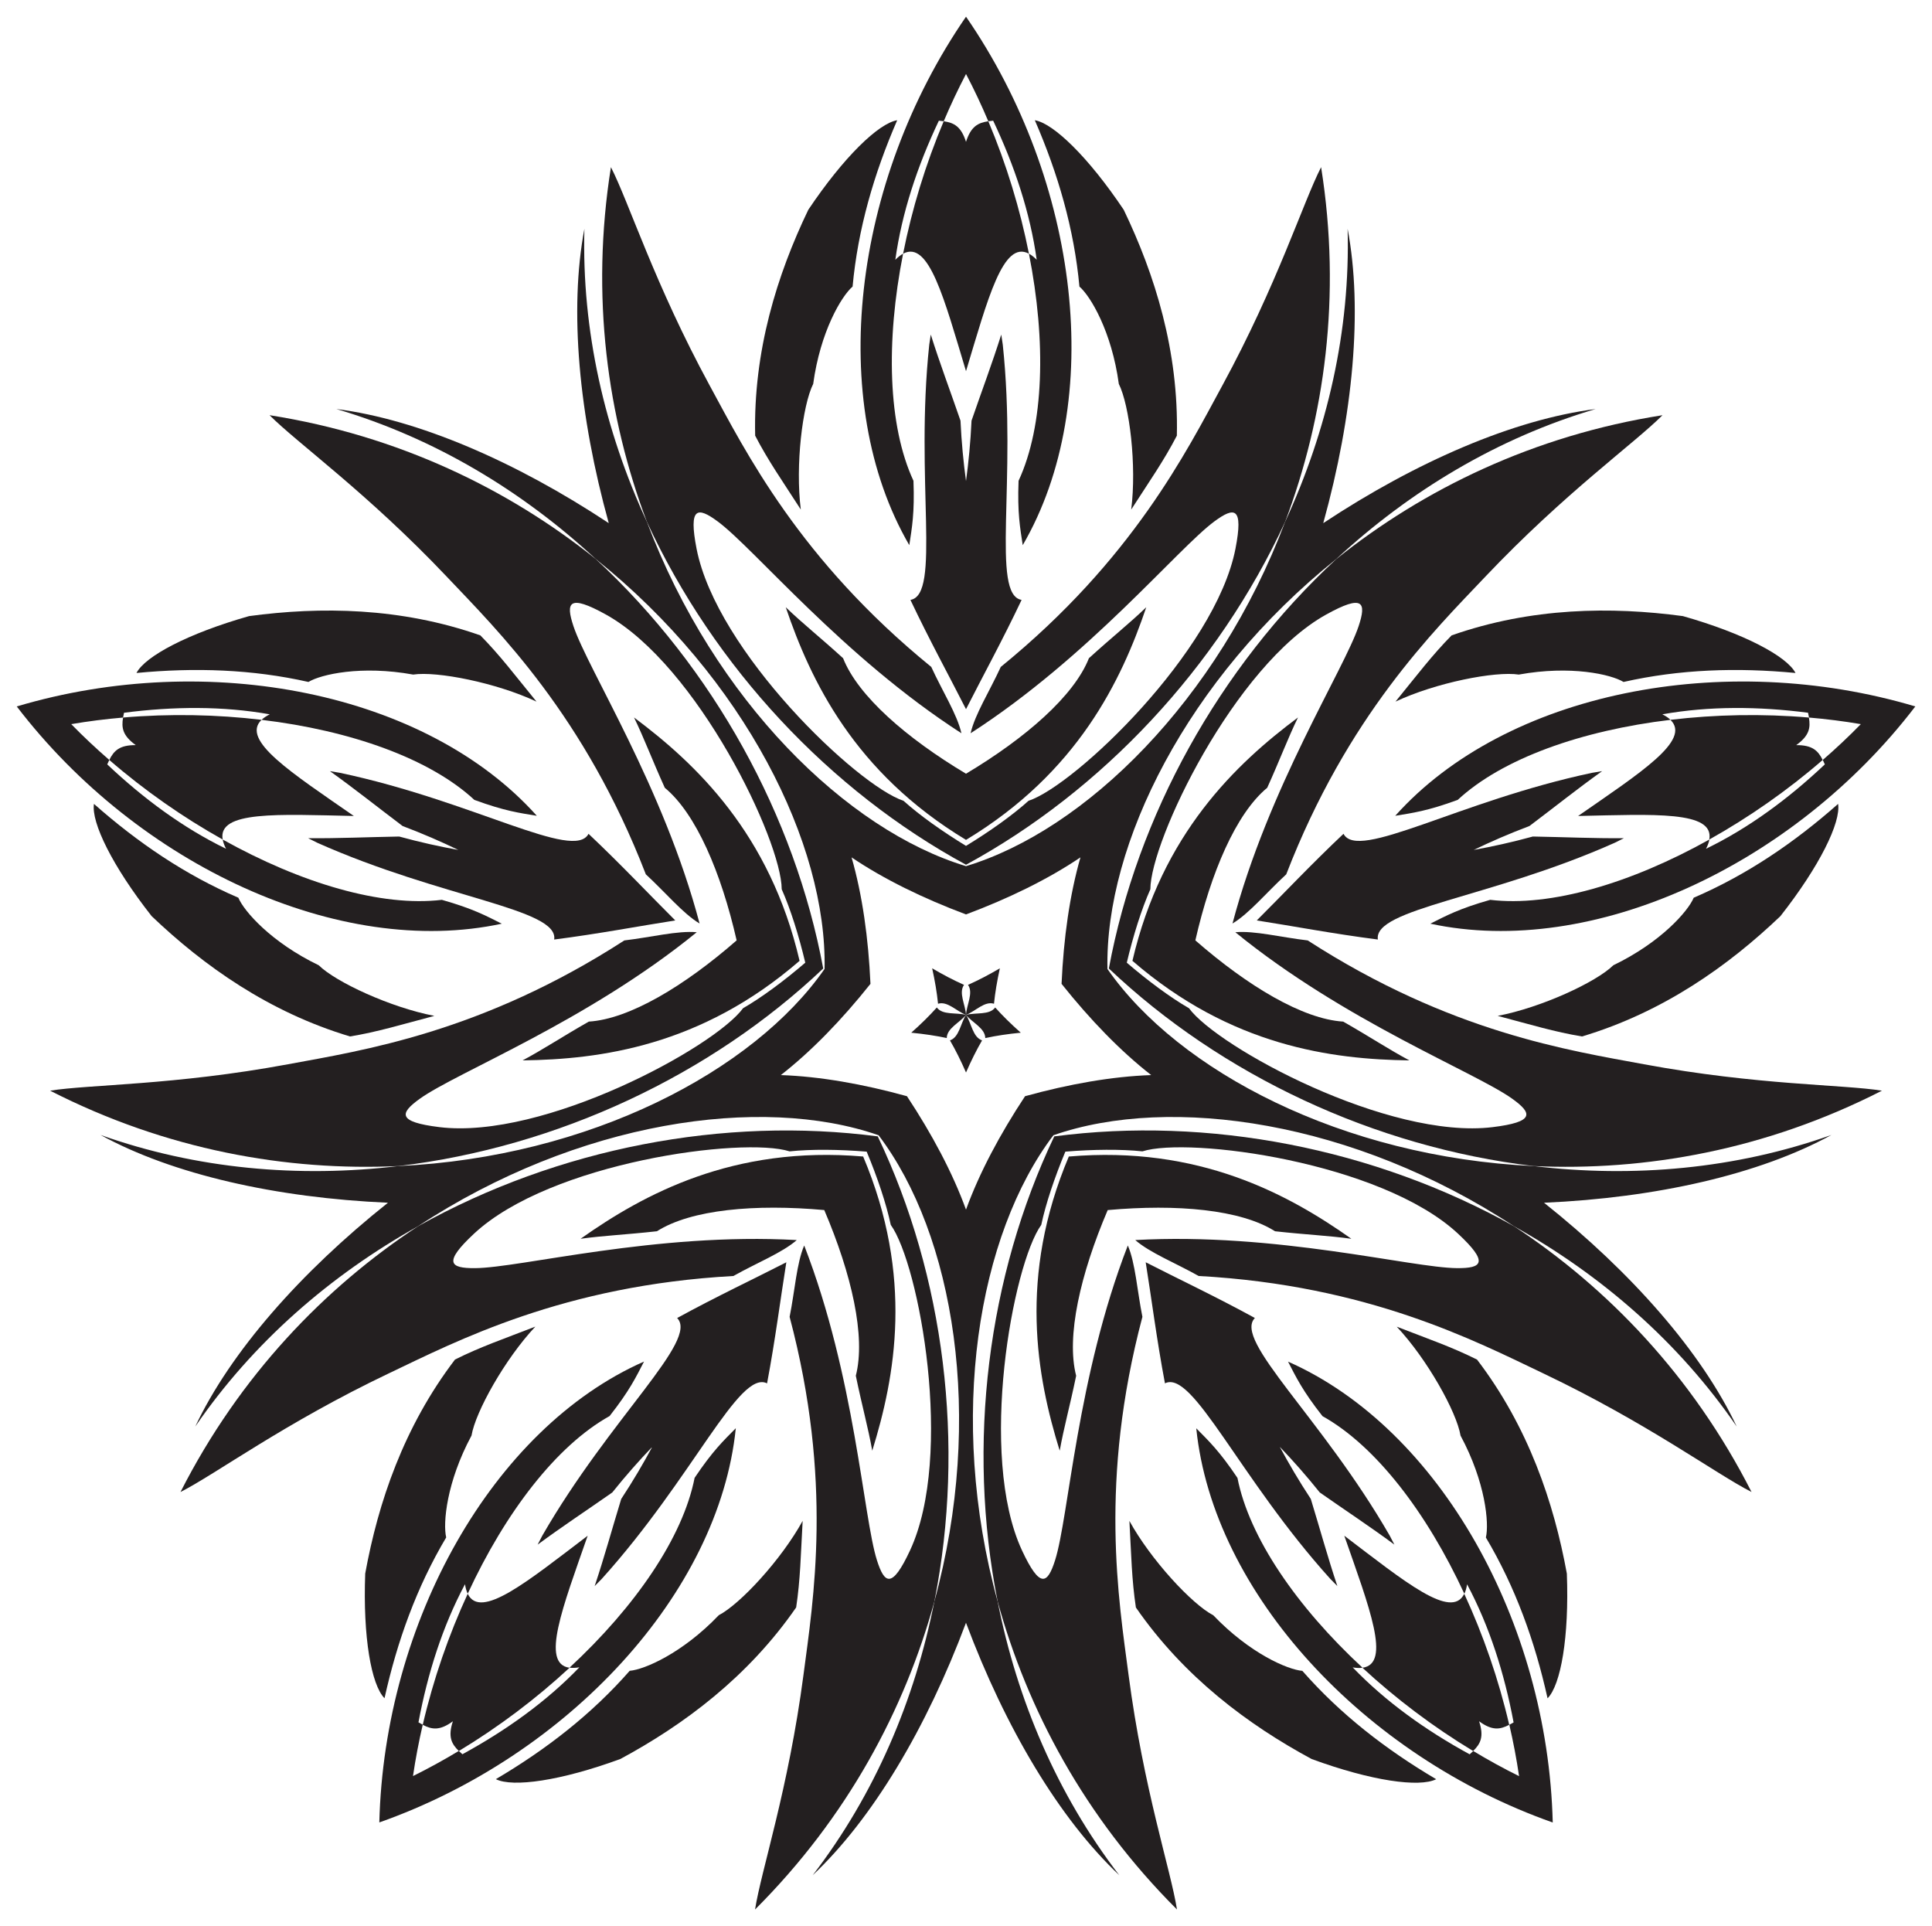
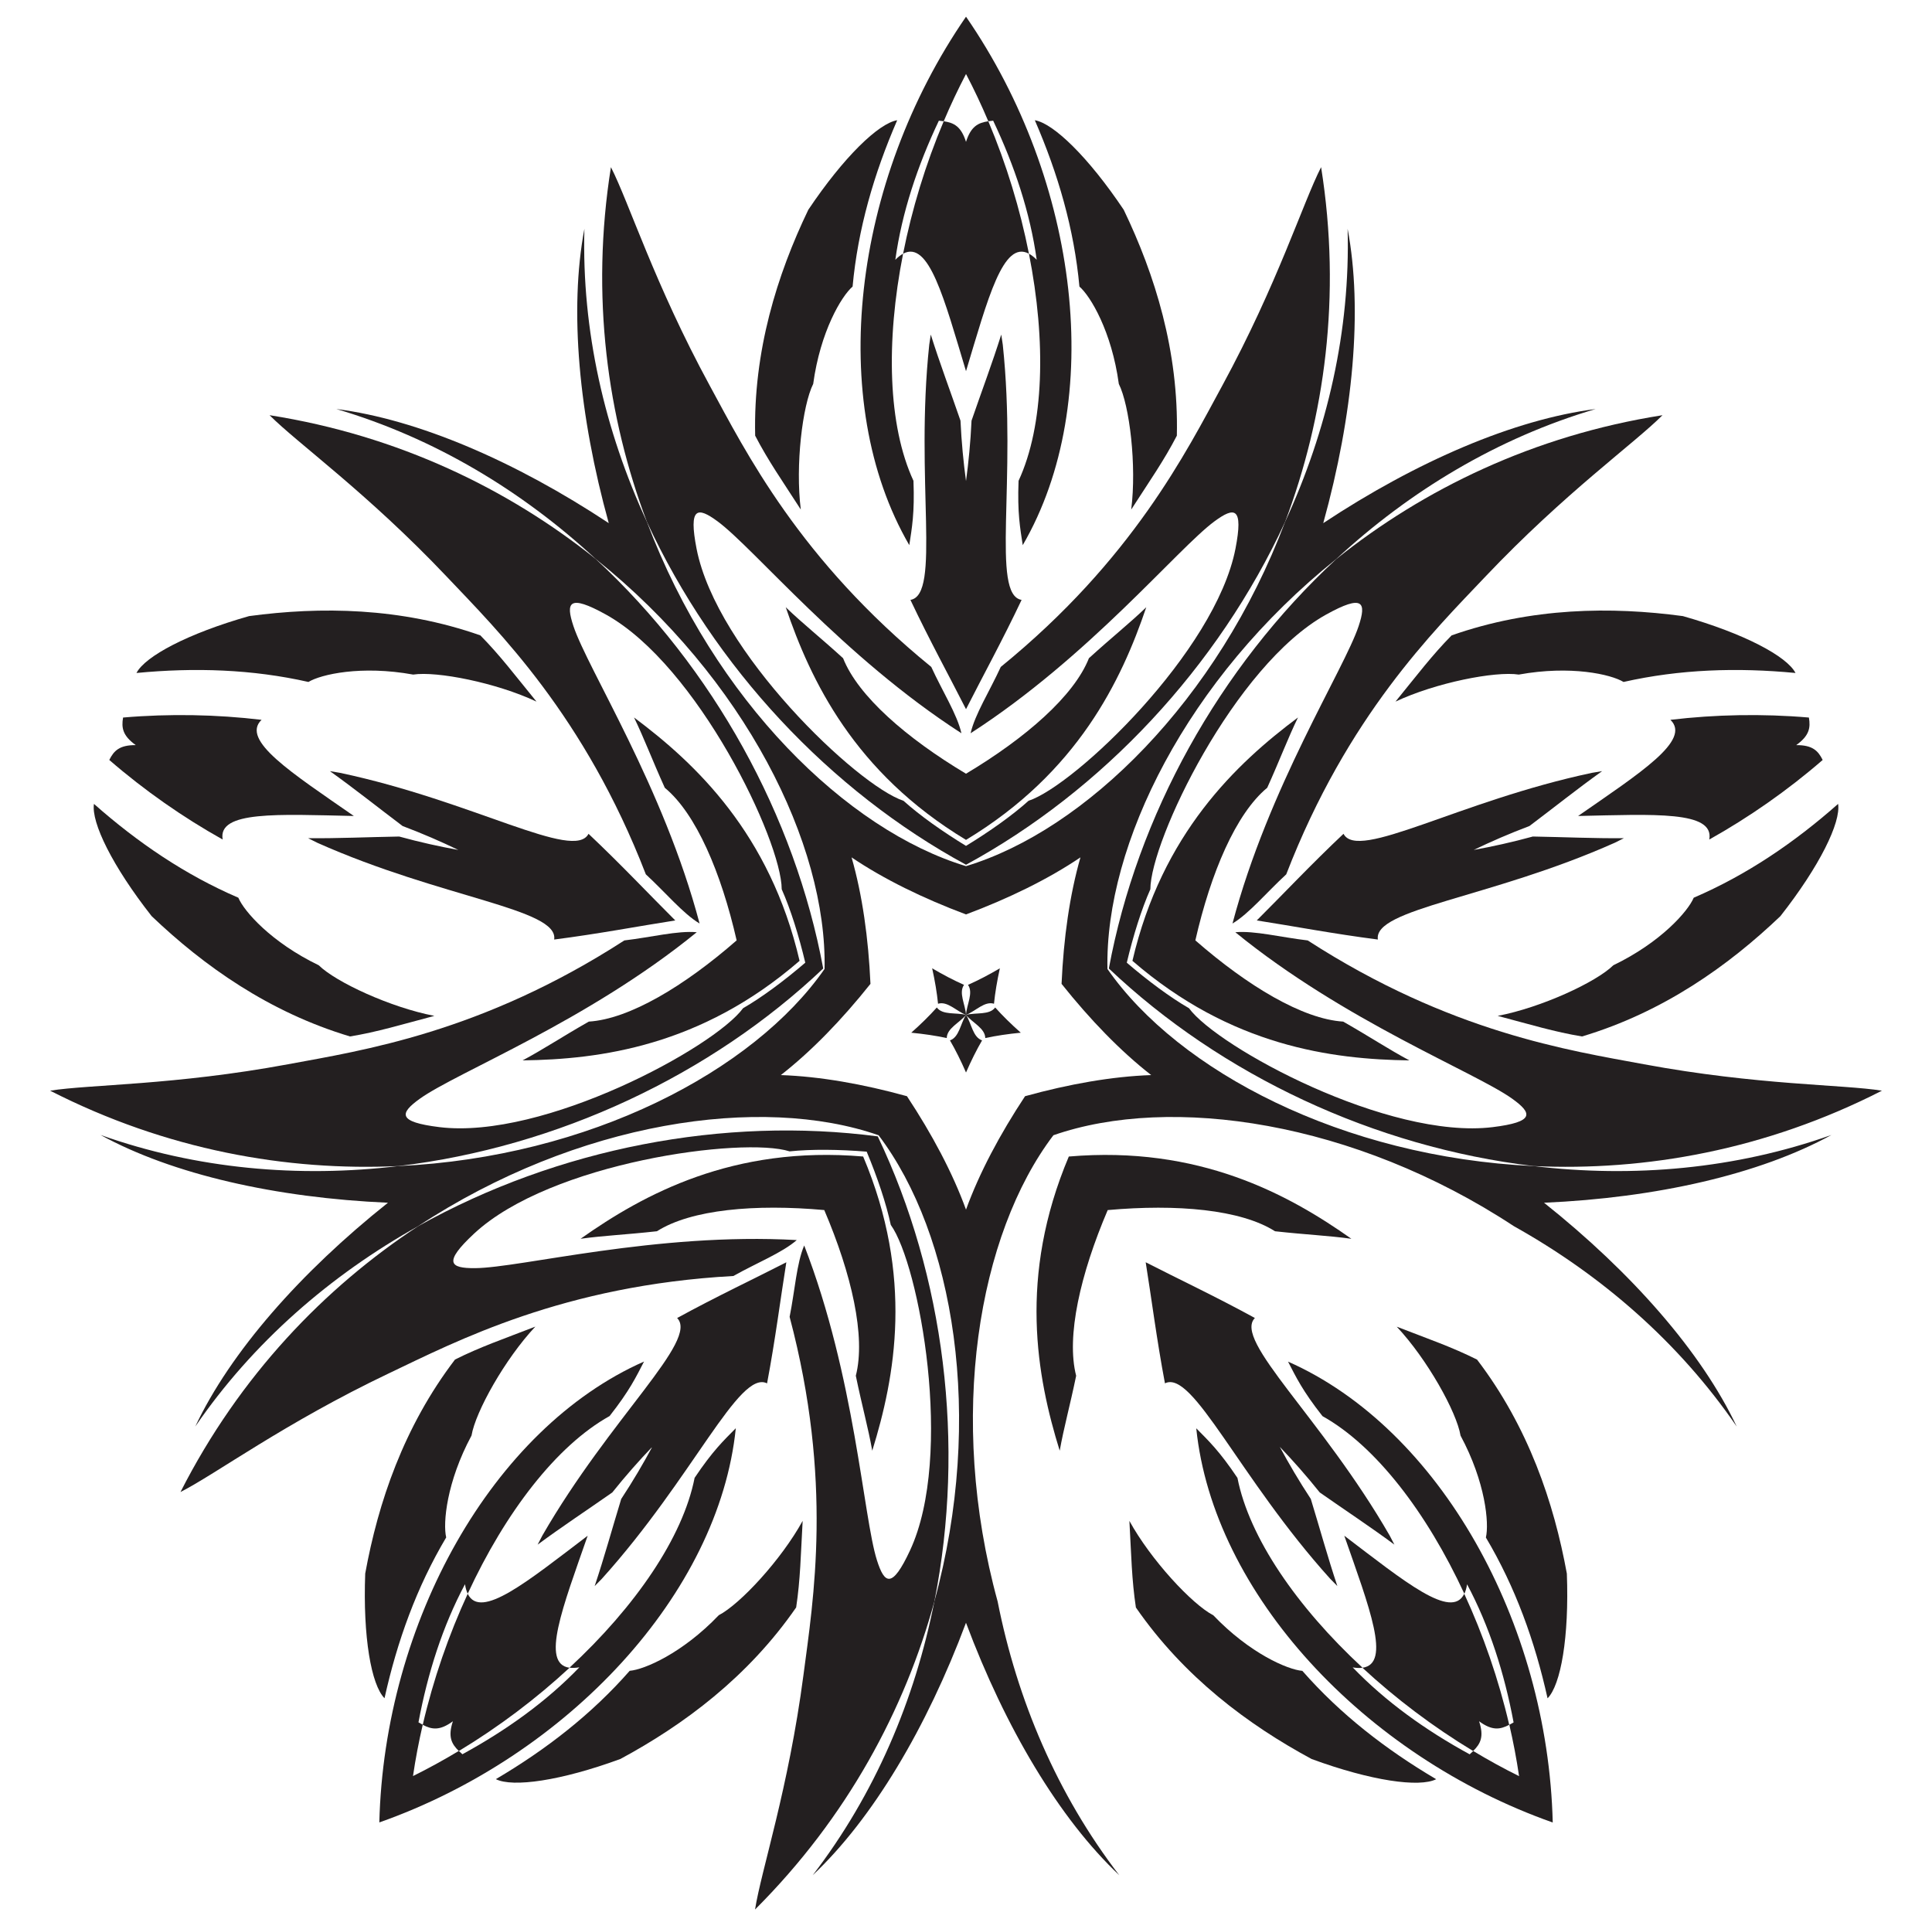
<svg xmlns="http://www.w3.org/2000/svg" enable-background="new 0 0 1633.32 1628.223" version="1.1" viewBox="0 0 1633.3 1628.2" xml:space="preserve">
  <g fill="#231F20">
    <path d="m1591 921.97c-33.171-5.322-105.26-4.529-201.26-22.351-62.548-11.627-163.38-26.619-284.21-104.66-22.575-2.633-44.965-8.405-61.198-6.925 92.317 75.295 202.72 118.28 234.06 140.71 17.247 12.364 19.132 19.662-16.525 24.043-88.112 10.738-232.35-67.319-256.7-100.52-15.856-9.142-34.88-23.287-52.585-38.496 5.384-22.711 12.46-45.336 19.915-62.052 0.179-41.175 70.989-189.1 148.59-232.21 31.422-17.414 34.186-10.402 27.501 9.738-12.169 36.565-76.222 136.23-106.65 251.41 14.003-8.344 28.724-26.174 45.44-41.573 51.888-134.16 124.65-205.55 168.41-251.73 67.193-70.848 125.98-112.58 149.68-136.38-109.2 17.19-202.11 62.659-275.73 121.56-99.459 92.107-168.41 217.36-192.32 346.15 95.051 90.14 224.45 150.95 359.06 167 94.182 4.383 196.07-13.439 294.52-63.72z" />
    <path d="m768.71 460.83c2.21-14.573 4.579-26.93 3.53-54.394-21.61-46.633-23.467-117.67-8.772-191.98-2.101 1.13-4.284 2.817-6.565 5.129 5.521-39.788 18.686-79.369 36.807-117.57 1.428 0.142 2.793 0.297 4.1 0.49 5.76-13.626 12.048-26.993 18.85-39.954 6.802 12.962 13.09 26.328 18.85 39.954 1.307-0.194 2.672-0.348 4.1-0.49 18.121 38.203 31.286 77.784 36.807 117.57-2.281-2.313-4.463-3.999-6.565-5.129 14.695 74.313 12.838 145.35-8.772 191.98-1.048 27.463 1.321 39.821 3.53 54.394 70.451-121.23 48.047-307.46-47.951-446.72-95.998 139.26-118.4 325.49-47.951 446.72z" />
    <path d="m816.66 119.91c-4.165-13.112-10.218-16.133-18.85-17.411-15.367 36.354-26.95 74.567-34.342 111.95 21.848-11.752 34.707 37.987 53.192 99.316 18.485-61.329 31.344-111.07 53.192-99.316-7.393-37.386-18.975-75.598-34.342-111.95-8.631 1.278-14.684 4.299-18.85 17.411z" />
    <path d="m847.74 291.37c-0.401-2.847-0.829-5.699-1.284-8.556-7.675 24.363-16.523 47.773-25.128 72.775-0.85 18.221-2.505 35.217-4.668 51.054-2.163-15.838-3.818-32.833-4.669-51.054-8.605-25.002-17.454-48.412-25.128-72.775-0.455 2.857-0.883 5.709-1.284 8.556-12.149 114.65 10.181 211.43-15.907 215.73 16.012 33.896 33.384 65.505 46.988 92.385 13.603-26.88 30.976-58.489 46.988-92.385-26.088-4.298-3.758-101.08-15.907-215.73z" />
    <path d="m1077.9 1040.8c26.348 2.921 44.757 3.622 64.548 6.362-53.251-37.635-128.91-78.949-238.88-69.529-42.942 101.68-27.03 186.4-7.692 248.68 3.51-19.67 8.532-37.394 13.896-63.355-8.555-33.189 3.588-86.048 26.677-140.06 58.508-5.267 112.53-0.481 141.45 17.911z" />
    <path d="m1248.7 1149.3c-21.303-10.666-40.782-17.312-67.909-27.838 25.74 27.424 50.633 72.066 53.946 92.087 21.144 39.308 24.271 74.121 21.42 86.137 24.932 41.914 41.397 87.565 52.143 135.92 11.191-11.323 18.33-51.754 16.309-105.4-10.932-59.962-32.507-124-75.908-180.9z" />
    <path d="m260.75 576.47c10.548-6.425 44.623-14.209 88.54-6.246 20.065-3.036 70.215 6.843 104.25 22.849-18.394-22.547-30.734-39.019-47.461-55.983-67.534-23.692-135.1-24.423-195.51-16.29-51.642 14.654-87.888 33.938-95.198 48.08 49.305-4.721 97.809-3.168 145.38 7.591z" />
    <path d="m503.62 472.53c-73.618-58.905-166.52-104.37-275.73-121.56 23.708 23.803 82.491 65.532 149.68 136.38 43.768 46.171 116.53 117.56 168.41 251.73 16.716 15.4 31.437 33.229 45.44 41.573-30.429-115.18-94.482-214.84-106.65-251.41-6.685-20.14-3.921-27.152 27.501-9.738 77.596 43.104 148.41 191.03 148.59 232.21 7.455 16.716 14.53 39.342 19.915 62.052-17.705 15.209-36.728 29.354-52.585 38.496-24.347 33.206-168.58 111.26-256.7 100.52-35.656-4.381-33.771-11.679-16.525-24.043 31.337-22.429 141.74-65.41 234.06-140.71-16.233-1.48-38.622 4.291-61.198 6.925-120.84 78.04-221.66 93.032-284.21 104.66-96.004 17.822-168.09 17.029-201.26 22.351 98.451 50.281 200.34 68.104 294.52 63.72 134.6-16.056 264.01-76.861 359.06-167-23.914-128.79-92.862-254.05-192.32-346.15z" />
    <path d="m712.75 556.4c-19.599-17.85-34.08-29.237-48.481-43.088 20.959 61.748 57.885 139.64 152.39 196.66 94.507-57.02 131.43-134.91 152.39-196.66-14.401 13.85-28.883 25.238-48.481 43.088-12.587 31.879-53.481 67.505-103.91 97.634-50.43-30.129-91.324-65.755-103.91-97.634z" />
    <path d="m676.99 430.73c-4.705-37.316 1.396-88.064 10.484-106.21 5.999-44.229 23.932-74.231 33.301-82.277 4.467-48.564 17.978-95.174 37.705-140.61-15.709 2.583-45.249 31.096-75.144 75.682-26.401 54.936-46.585 119.42-44.922 190.97 10.965 21.151 22.818 37.977 38.577 62.438z" />
    <path d="m1518.5 629.86c11.183-8.013 12.186-14.704 10.734-23.307-39.324-3.381-79.245-2.588-117.09 1.934 17.928 17.147-25.403 44.747-78.018 81.279 64.04-1.371 115.32-4.512 110.89 19.898 33.272-18.584 66.034-41.407 95.861-67.257-3.882-7.814-8.627-12.637-22.384-12.547z" />
    <path d="m1071.3 665.92c10.92-24.156 17.275-41.447 25.997-59.423-52.248 39.014-114.92 98.204-139.95 205.71 83.433 72.261 168.93 83.309 234.13 84.161-17.622-9.416-32.928-19.67-55.96-32.794-34.208-2.12-80.728-30.003-124.97-68.654 13.071-57.272 34.317-107.17 60.746-129z" />
    <path d="m675.96 812.2c-25.024-107.5-87.696-166.69-139.95-205.71 8.722 17.976 15.077 35.268 25.997 59.423 26.429 21.822 47.675 71.723 60.746 129-44.238 38.651-90.758 66.534-124.97 68.654-23.032 13.124-38.338 23.377-55.96 32.794 65.202-0.853 150.7-11.9 234.13-84.161z" />
    <path d="m936.23 819.06c-2.192-105.2 67.321-245.59 193.47-346.53 62.296-57.691 136.55-102.39 219.24-126.78-69.114 8.826-151.34 44.257-230.27 96.469 25.267-91.2 33.555-180.35 20.592-248.81 2.353 86.175-17.209 170.61-52.826 247.68-57.015 151.17-169.06 260.66-269.78 291.08-100.72-30.422-212.77-139.92-269.78-291.08-35.617-77.075-55.18-161.51-52.826-247.68-12.963 68.459-4.675 157.61 20.592 248.81-78.929-52.212-161.15-87.643-230.27-96.469 82.684 24.391 156.94 69.088 219.24 126.78 126.15 100.94 195.66 241.33 193.47 346.53-60.059 86.394-198.82 159.12-360.21 166.63-84.308 10.057-170.66 2.57-251.89-26.298 61.103 33.484 148.45 53.149 242.99 57.302-74.047 58.931-133.15 126.18-162.9 189.19 48.748-71.1 114.2-127.91 188.32-169.33 134.98-88.784 289.98-111.51 389.35-76.918 63.606 83.817 89.891 238.26 47.163 394.07-16.488 83.29-50.292 163.1-102.85 231.43 50.727-47.765 96.421-124.76 129.59-213.39 33.165 88.634 78.859 165.63 129.59 213.39-52.556-68.333-86.359-148.14-102.85-231.43-42.728-155.81-16.443-310.25 47.163-394.07 99.37-34.592 254.37-11.866 389.35 76.918 74.118 41.419 139.57 98.23 188.32 169.33-29.752-63.004-88.857-130.25-162.9-189.19 94.544-4.152 181.89-23.818 242.99-57.302-81.23 28.868-167.58 36.354-251.89 26.298-161.39-7.511-300.15-80.234-360.21-166.63zm-69.652 107.57c-21.309 32.263-38.63 64.821-49.923 95.889-11.293-31.068-28.614-63.626-49.924-95.889-37.268-10.297-73.586-16.709-106.62-17.849 26.057-20.341 51.67-46.875 75.769-77.111-1.724-38.626-6.848-75.147-15.973-106.92 27.398 18.496 60.548 34.656 96.751 48.231 36.203-13.576 69.353-29.735 96.751-48.231-9.125 31.772-14.249 68.294-15.973 106.92 24.099 30.236 49.711 56.77 75.769 77.111-33.037 1.14-69.355 7.552-106.62 17.849z" />
    <path d="m742.05 960.61c-129.88-17.056-270.31 9.812-388.64 75.941-78.771 51.812-150.72 126.12-200.82 224.66 29.964-15.192 87.816-58.204 175.96-100.21 57.436-27.359 147.82-74.494 291.45-82.384 19.812-11.139 41.318-19.63 53.58-30.369-118.94-6.652-233.52 23.467-272.06 23.742-21.22 0.135-27.035-4.662-0.763-29.164 64.973-60.478 227.54-82.11 266.76-69.556 18.202-1.924 41.906-1.662 65.169 0.235 8.993 21.538 16.568 44.002 20.362 61.907 24.057 33.417 53.722 194.72 16.281 275.2-15.185 32.558-21.543 28.509-27.973 8.286-11.648-36.734-18.409-155.02-61.492-266.08-6.424 14.981-7.854 38.058-12.325 60.342 36.88 139.04 19.981 239.56 11.71 302.64-12.717 96.812-35.746 165.12-40.935 198.32 78.243-78.095 126.68-169.49 151.61-260.41 26.325-132.98 8.483-274.84-47.873-393.09z" />
    <path d="m1363.9 815.95c-14.448 14.25-60.827 35.735-97.771 42.791 28.133 7.429 47.799 13.502 71.303 17.394 68.562-20.529 123.65-59.652 167.74-101.74 33.165-42.21 51.154-79.116 48.756-94.854-37.114 32.8-77.267 60.054-122.07 79.309-4.757 11.397-27.749 37.724-67.96 57.096z" />
    <path d="m1365.1 712.4c2.583-1.261 5.164-2.55 7.74-3.865-25.542 0.23-50.54-0.952-76.978-1.41-17.592 4.822-34.267 8.5-49.998 11.337 14.394-6.951 30.046-13.777 47.113-20.217 21.12-15.91 40.649-31.56 61.448-46.387-2.858 0.45-5.703 0.925-8.534 1.423-112.8 23.876-197.94 75.02-210.09 51.537-27.289 25.702-51.982 51.992-73.343 73.236 29.768 4.631 65.198 11.386 102.38 16.14-3.974-26.139 94.97-34.809 200.26-81.793z" />
-     <path d="m1619.2 597.16c-162.11-48.266-346.15-12.026-439.67 92.44 14.542-2.401 27.027-3.967 52.822-13.451 37.673-34.963 104.66-58.68 179.88-67.669-1.724-1.649-4.003-3.204-6.907-4.658 39.547-7.044 81.259-6.755 123.19-1.326 0.306 1.402 0.58 2.748 0.8 4.051 14.739 1.267 29.394 3.117 43.824 5.58-10.226 10.474-20.995 20.585-32.174 30.274 0.588 1.183 1.157 2.434 1.734 3.748-30.734 29.04-64.309 53.791-100.44 71.337 1.495-2.884 2.424-5.481 2.85-7.829-66.135 36.94-134.27 57.126-185.3 50.984-26.443 7.49-37.464 13.561-50.64 20.166 137.07 29.541 307.26-49.314 410.04-183.65z" />
    <path d="m1227.2 537.09c-16.727 16.964-29.067 33.436-47.461 55.983 34.036-16.006 84.186-25.885 104.25-22.849 43.918-7.962 77.993-0.178 88.54 6.246 47.567-10.759 96.071-12.312 145.38-7.59-7.311-14.142-43.557-33.426-95.198-48.08-60.406-8.132-127.97-7.402-195.51 16.29z" />
    <path d="m945.84 324.52c9.088 18.145 15.19 68.893 10.484 106.21 15.759-24.461 27.612-41.287 38.577-62.438 1.663-71.55-18.522-136.04-44.922-190.97-29.895-44.586-59.436-73.099-75.144-75.682 19.726 45.433 33.238 92.043 37.705 140.61 9.369 8.046 27.302 38.048 33.301 82.277z" />
    <path d="m737.4 1226.3c19.338-62.274 35.25-147-7.692-248.68-109.97-9.42-185.63 31.894-238.88 69.529 19.792-2.74 38.201-3.441 64.548-6.362 28.921-18.392 82.945-23.178 141.45-17.911 23.089 54.017 35.232 106.88 26.677 140.06 5.364 25.961 10.386 43.686 13.896 63.355z" />
    <path d="m1101 1412.4c-12.309-1.002-44.452-14.734-75.302-46.99-18.018-9.338-52.783-46.808-70.91-79.762 1.628 29.052 1.929 49.632 5.49 73.188 40.711 58.863 94.944 99.169 148.59 128.1 50.392 18.498 91.051 24.203 105.28 17.059-42.663-25.161-80.991-54.927-113.15-91.591z" />
    <path d="m622.05 1207.3c-10.353 10.49-19.533 19.096-34.828 41.93-9.928 50.429-50.18 108.99-105.75 160.47 2.364 0.321 5.122 0.239 8.326-0.291-27.854 28.944-61.769 53.228-98.885 73.483-1.072-0.955-2.085-1.882-3.029-2.807-12.669 7.638-25.613 14.756-38.734 21.244 2.116-14.484 4.886-28.994 8.235-43.403-1.171-0.612-2.366-1.289-3.605-2.013 7.795-41.558 20.41-81.317 39.33-116.75 0.486 3.211 1.26 5.859 2.296 8.008 31.792-68.758 75.049-125.14 119.94-150.16 16.99-21.602 22.338-32.992 29.116-46.08-128.25 56.667-219.59 220.5-223.78 389.59 159.52-56.238 287.11-193.73 301.37-333.22z" />
    <path d="m968.56 1067c4.794 29.742 9.319 65.526 16.288 102.36 23.632-11.857 62.453 79.566 139.67 165.18 1.998 2.067 4.021 4.123 6.068 6.167-8.111-24.221-14.713-48.361-22.447-73.647-10.022-15.241-18.673-29.963-26.232-44.048 11.059 11.542 22.388 24.318 33.786 38.56 21.658 15.169 42.576 28.907 63.106 44.106-1.312-2.579-2.642-5.138-3.99-7.677-57.563-99.898-132.52-165.07-113.94-183.88-32.877-18.011-65.511-33.372-92.316-47.122z" />
    <path d="m454.52 1305.7c20.529-15.199 41.448-28.937 63.106-44.106 11.398-14.242 22.727-27.018 33.786-38.56-7.559 14.084-16.209 28.807-26.232 44.048-7.734 25.286-14.336 49.425-22.447 73.647 2.047-2.044 4.07-4.1 6.068-6.167 77.221-85.616 116.04-177.04 139.67-165.18 6.97-36.834 11.494-72.617 16.289-102.36-26.805 13.75-59.439 29.111-92.316 47.122 18.58 18.811-56.372 83.983-113.94 183.88-1.349 2.539-2.679 5.098-3.99 7.677z" />
    <path d="m104.04 606.55c-1.452 8.604-0.449 15.294 10.734 23.307-13.757-0.09-18.501 4.733-22.383 12.547 29.826 25.849 62.589 48.673 95.86 67.257-4.425-24.41 46.853-21.27 110.89-19.898-52.615-36.532-95.946-64.132-78.018-81.279-37.84-4.522-77.762-5.315-117.09-1.934z" />
    <path d="m791.98 851.65c-6.304 7.062-13.602 14.2-21.622 21.306 10.665 1.035 20.765 2.52 30.016 4.528 0.148-8.308 10.667-12.756 16.288-19.573-8.554-2.21-19.679 0.374-24.682-6.261z" />
    <path d="m1088.9 1151c6.778 13.088 12.125 24.478 29.116 46.08 44.893 25.025 88.15 81.404 119.94 150.16 1.036-2.15 1.81-4.797 2.296-8.008 18.92 35.435 31.535 75.194 39.33 116.75-1.239 0.724-2.434 1.401-3.605 2.013 3.349 14.409 6.119 28.919 8.235 43.403-13.121-6.488-26.065-13.606-38.734-21.244-0.944 0.925-1.957 1.852-3.029 2.807-37.116-20.256-71.031-44.539-98.885-73.483 3.204 0.53 5.961 0.612 8.326 0.291-55.569-51.483-95.822-110.05-105.75-160.47-15.295-22.834-24.474-31.44-34.828-41.93 14.261 139.49 141.85 276.98 301.37 333.22-4.191-169.09-95.527-332.92-223.78-389.59z" />
    <path d="m816.66 730.98c115.1-62.543 212.92-166.82 269.78-289.88 33.273-88.218 47.808-190.62 30.41-299.8-15.312 29.903-36.833 98.704-83.45 184.5-30.386 55.894-75.802 147.15-187.36 237.96-9.48 20.657-21.888 40.167-25.497 56.063 100.14-64.531 175.13-156.25 206.15-179.12 17.088-12.582 24.612-12.119 17.76 23.146-17.016 87.118-135.82 200.18-174.93 213.07-13.594 12.255-32.926 25.976-52.862 38.115-19.935-12.139-39.267-25.86-52.862-38.115-39.104-12.894-157.91-125.95-174.93-213.07-6.852-35.265 0.672-35.727 17.76-23.146 31.015 22.873 106.01 114.59 206.15 179.12-3.608-15.896-16.016-35.406-25.497-56.063-111.56-90.806-156.98-182.06-187.36-237.96-46.617-85.798-68.138-154.6-83.45-184.5-17.397 109.17-2.862 211.58 30.41 299.8 56.865 123.05 154.68 227.33 269.78 289.88z" />
    <path d="m1250.4 1455c11.077 8.159 17.75 7.046 25.483 3.006-8.936-38.444-22.027-76.166-38.02-110.76-10.768 22.349-50.407-10.332-101.41-49.083 21.094 60.482 39.926 108.28 15.343 111.61 27.956 25.9 59.786 50.007 93.588 70.386 6.232-6.107 9.353-12.109 5.016-25.165z" />
    <path d="m803.08 879.45c4.768 8.178 9.302 17.324 13.582 27.148 4.28-9.823 8.814-18.97 13.582-27.148-7.856-2.708-8.836-14.087-13.582-21.539-4.746 7.452-5.726 18.831-13.582 21.539z" />
    <path d="m678.56 1285.6c-18.127 32.955-52.892 70.425-70.91 79.762-30.85 32.256-62.993 45.987-75.302 46.99-32.159 36.664-70.487 66.429-113.15 91.591 14.227 7.144 54.885 1.44 105.28-17.059 53.649-28.926 107.88-69.233 148.59-128.1 3.561-23.556 3.862-44.136 5.49-73.188z" />
    <path d="m570.88 778.06c-21.361-21.244-46.054-47.534-73.343-73.236-12.149 23.483-97.293-27.661-210.09-51.537-2.831-0.498-5.676-0.973-8.534-1.423 20.799 14.828 40.329 30.477 61.448 46.387 17.067 6.439 32.719 13.265 47.113 20.217-15.731-2.837-32.406-6.514-49.998-11.337-26.438 0.458-51.436 1.639-76.979 1.41 2.577 1.315 5.157 2.604 7.74 3.865 105.29 46.984 204.23 55.654 200.26 81.793 37.185-4.753 72.615-11.508 102.38-16.14z" />
    <path d="m201.49 758.85c-44.807-19.255-84.96-46.509-122.07-79.309-2.398 15.738 15.591 52.644 48.756 94.854 44.089 42.085 99.182 81.209 167.74 101.74 23.504-3.892 43.169-9.965 71.303-17.394-36.944-7.056-83.323-28.541-97.771-42.791-40.21-19.372-63.202-45.699-67.959-57.096z" />
-     <path d="m424.19 780.81c-13.176-6.605-24.197-12.676-50.64-20.166-51.029 6.142-119.16-14.044-185.3-50.984 0.426 2.348 1.355 4.945 2.85 7.829-36.135-17.547-69.71-42.298-100.44-71.337 0.577-1.314 1.145-2.564 1.734-3.748-11.179-9.689-21.948-19.799-32.174-30.274 14.429-2.463 29.084-4.313 43.824-5.58 0.22-1.303 0.495-2.649 0.8-4.051 41.933-5.429 83.644-5.718 123.19 1.326-2.904 1.454-5.183 3.009-6.907 4.658 75.217 8.988 142.2 32.706 179.88 67.669 25.795 9.483 38.28 11.049 52.822 13.451-93.526-104.47-277.56-140.71-439.67-92.44 102.78 134.33 272.97 213.19 410.04 183.65z" />
    <path d="m814.99 832.51c-8.664-3.813-17.708-8.548-26.945-13.98 2.312 10.463 4.02 20.528 4.97 29.946 7.947-2.427 15.428 6.203 23.648 9.442-0.541-8.819-6.437-18.6-1.673-25.409z" />
-     <path d="m891.27 960.61c-56.356 118.25-74.198 260.11-47.874 393.09 24.935 90.926 73.37 182.32 151.61 260.41-5.189-33.192-28.218-101.5-40.935-198.32-8.271-63.08-25.169-163.6 11.71-302.64-4.472-22.284-5.902-45.362-12.325-60.342-43.082 111.07-49.844 229.35-61.492 266.08-6.429 20.223-12.788 24.271-27.973-8.286-37.441-80.482-7.776-241.78 16.281-275.2 3.795-17.905 11.369-40.369 20.362-61.907 23.263-1.897 46.968-2.159 65.169-0.235 39.215-12.553 201.79 9.078 266.76 69.556 26.272 24.502 20.457 29.299-0.763 29.164-38.536-0.274-153.12-30.394-272.06-23.742 12.263 10.739 33.769 19.23 53.58 30.369 143.63 7.89 234.01 55.025 291.45 82.384 88.144 42.011 146 85.023 175.96 100.21-50.094-98.547-122.05-172.85-200.82-224.66-118.33-66.128-258.76-92.996-388.64-75.94z" />
+     <path d="m891.27 960.61z" />
    <path d="m382.87 1455c-4.337 13.056-1.216 19.058 5.016 25.165 33.801-20.378 65.632-44.485 93.588-70.386-24.583-3.334-5.75-51.132 15.343-111.61-51.003 38.751-90.642 71.432-101.41 49.083-15.994 34.591-29.084 72.313-38.02 110.76 7.734 4.04 14.407 5.153 25.484-3.006z" />
    <path d="m840.31 848.47c0.95-9.419 2.658-19.483 4.969-29.946-9.236 5.432-18.281 10.167-26.945 13.98 4.764 6.808-1.131 16.59-1.673 25.409 8.22-3.24 15.701-11.869 23.648-9.442z" />
    <path d="m452.57 1121.4c-27.127 10.526-46.606 17.172-67.91 27.838-43.402 56.908-64.976 120.94-75.908 180.9-2.021 53.642 5.118 94.074 16.309 105.4 10.746-48.351 27.211-94.001 52.143-135.92-2.851-12.017 0.276-46.83 21.42-86.137 3.313-20.021 28.206-64.664 53.946-92.087z" />
    <path d="m841.34 851.65c-5.003 6.635-16.128 4.051-24.682 6.261 5.621 6.816 16.14 11.265 16.288 19.573 9.251-2.007 19.351-3.493 30.016-4.528-8.02-7.106-15.318-14.244-21.622-21.306z" />
  </g>
</svg>